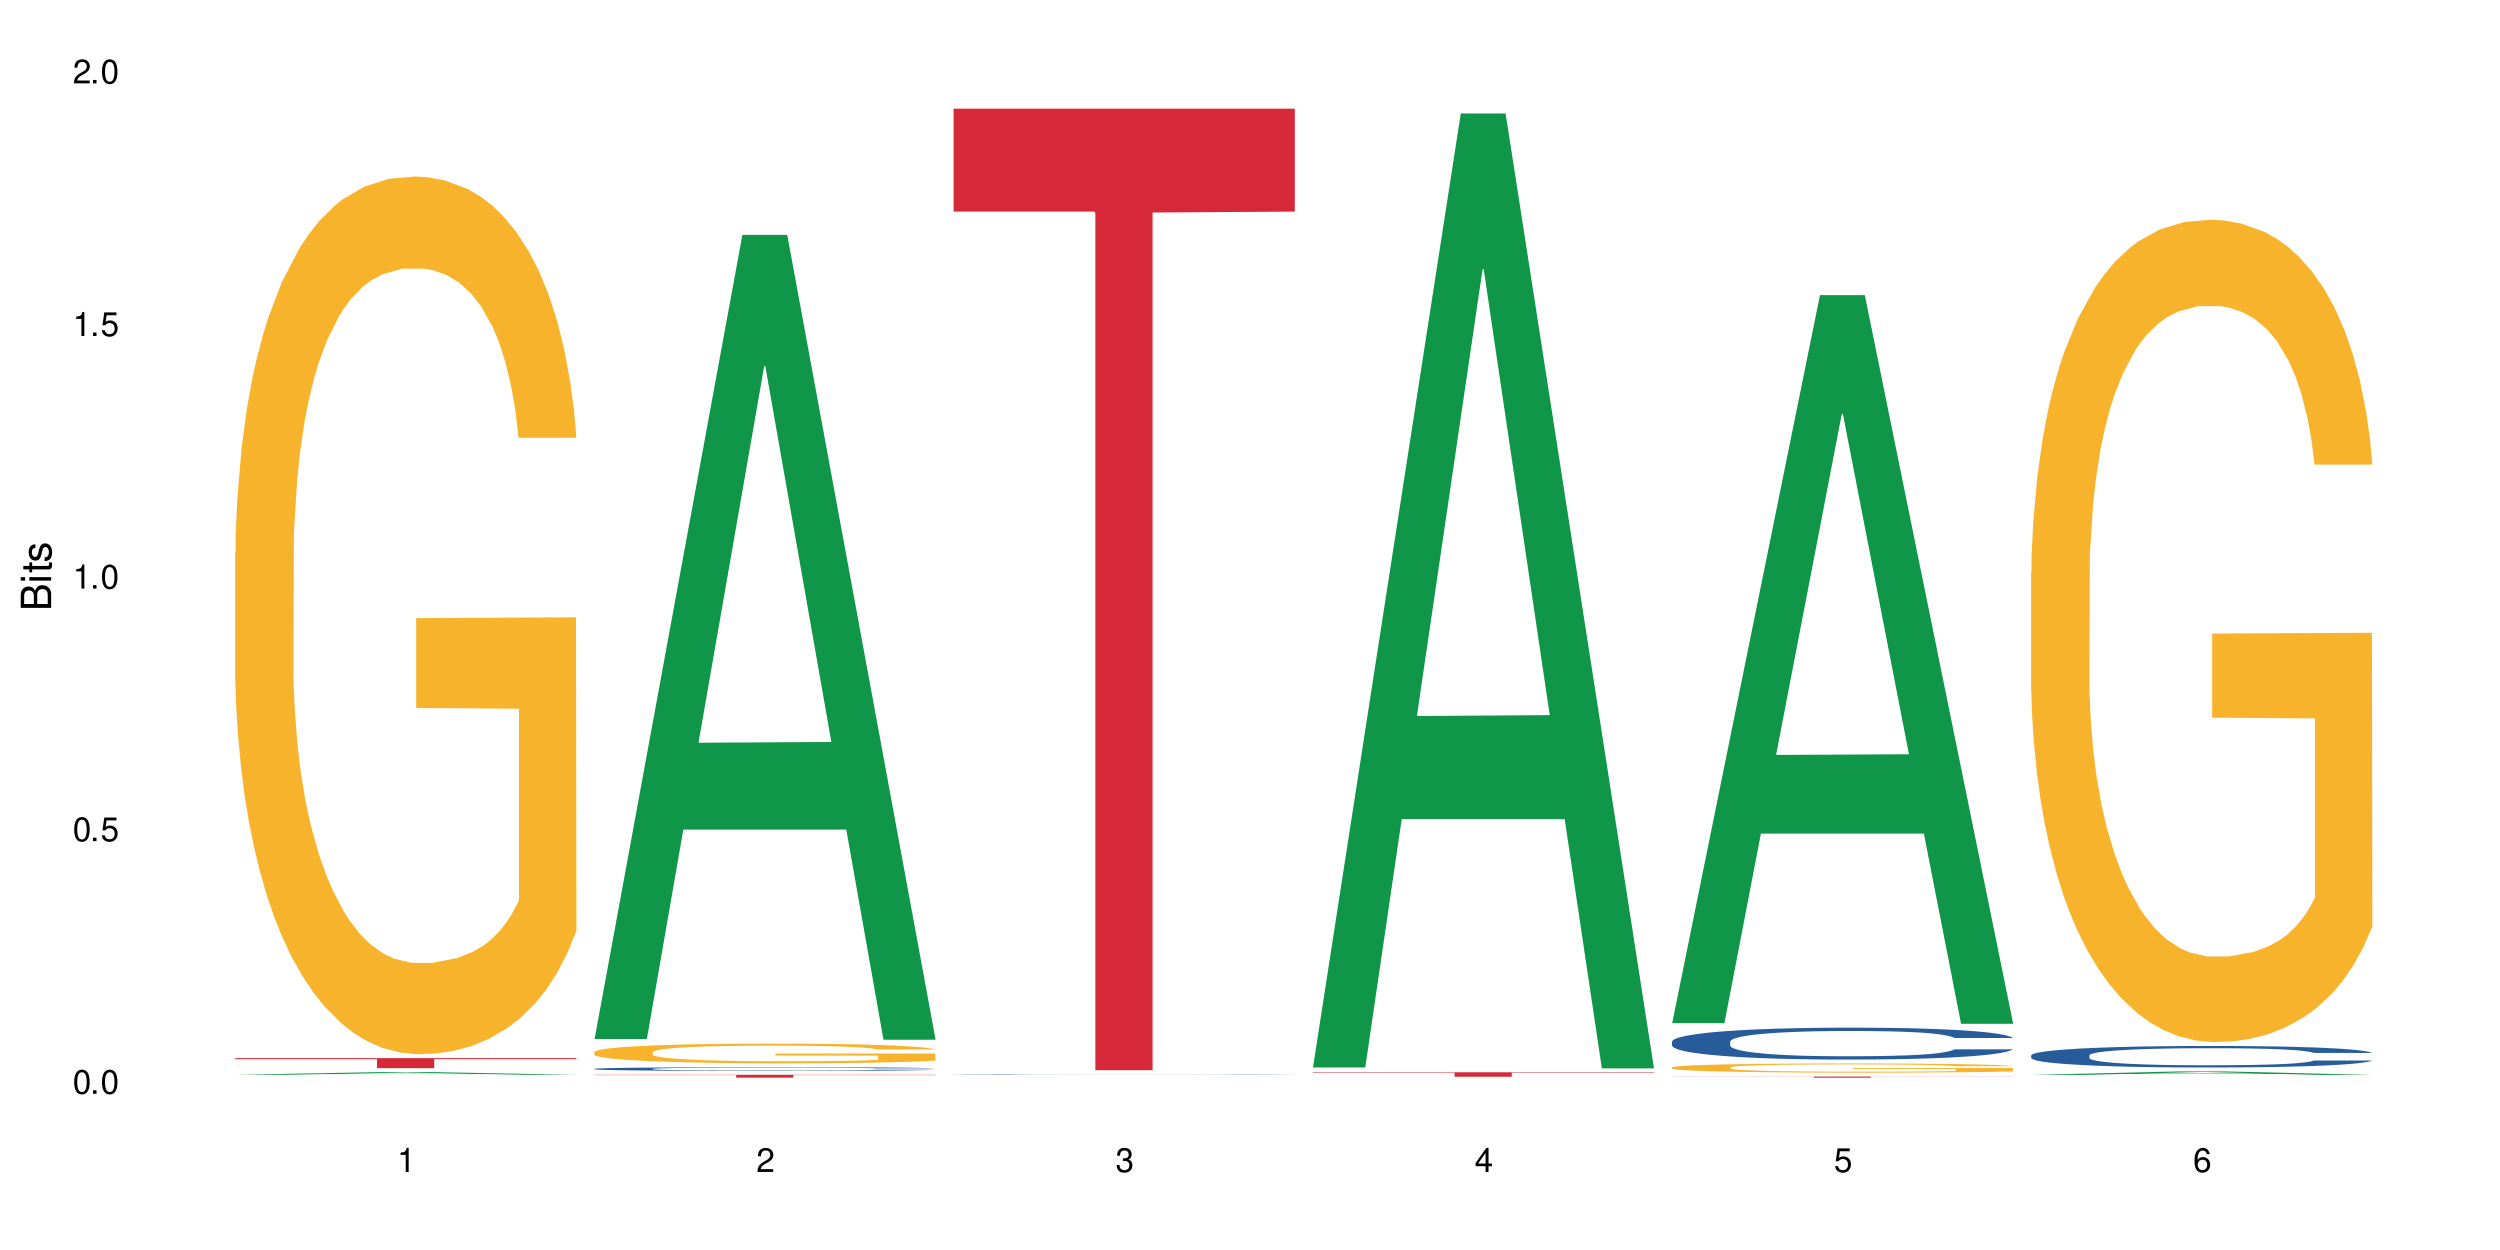
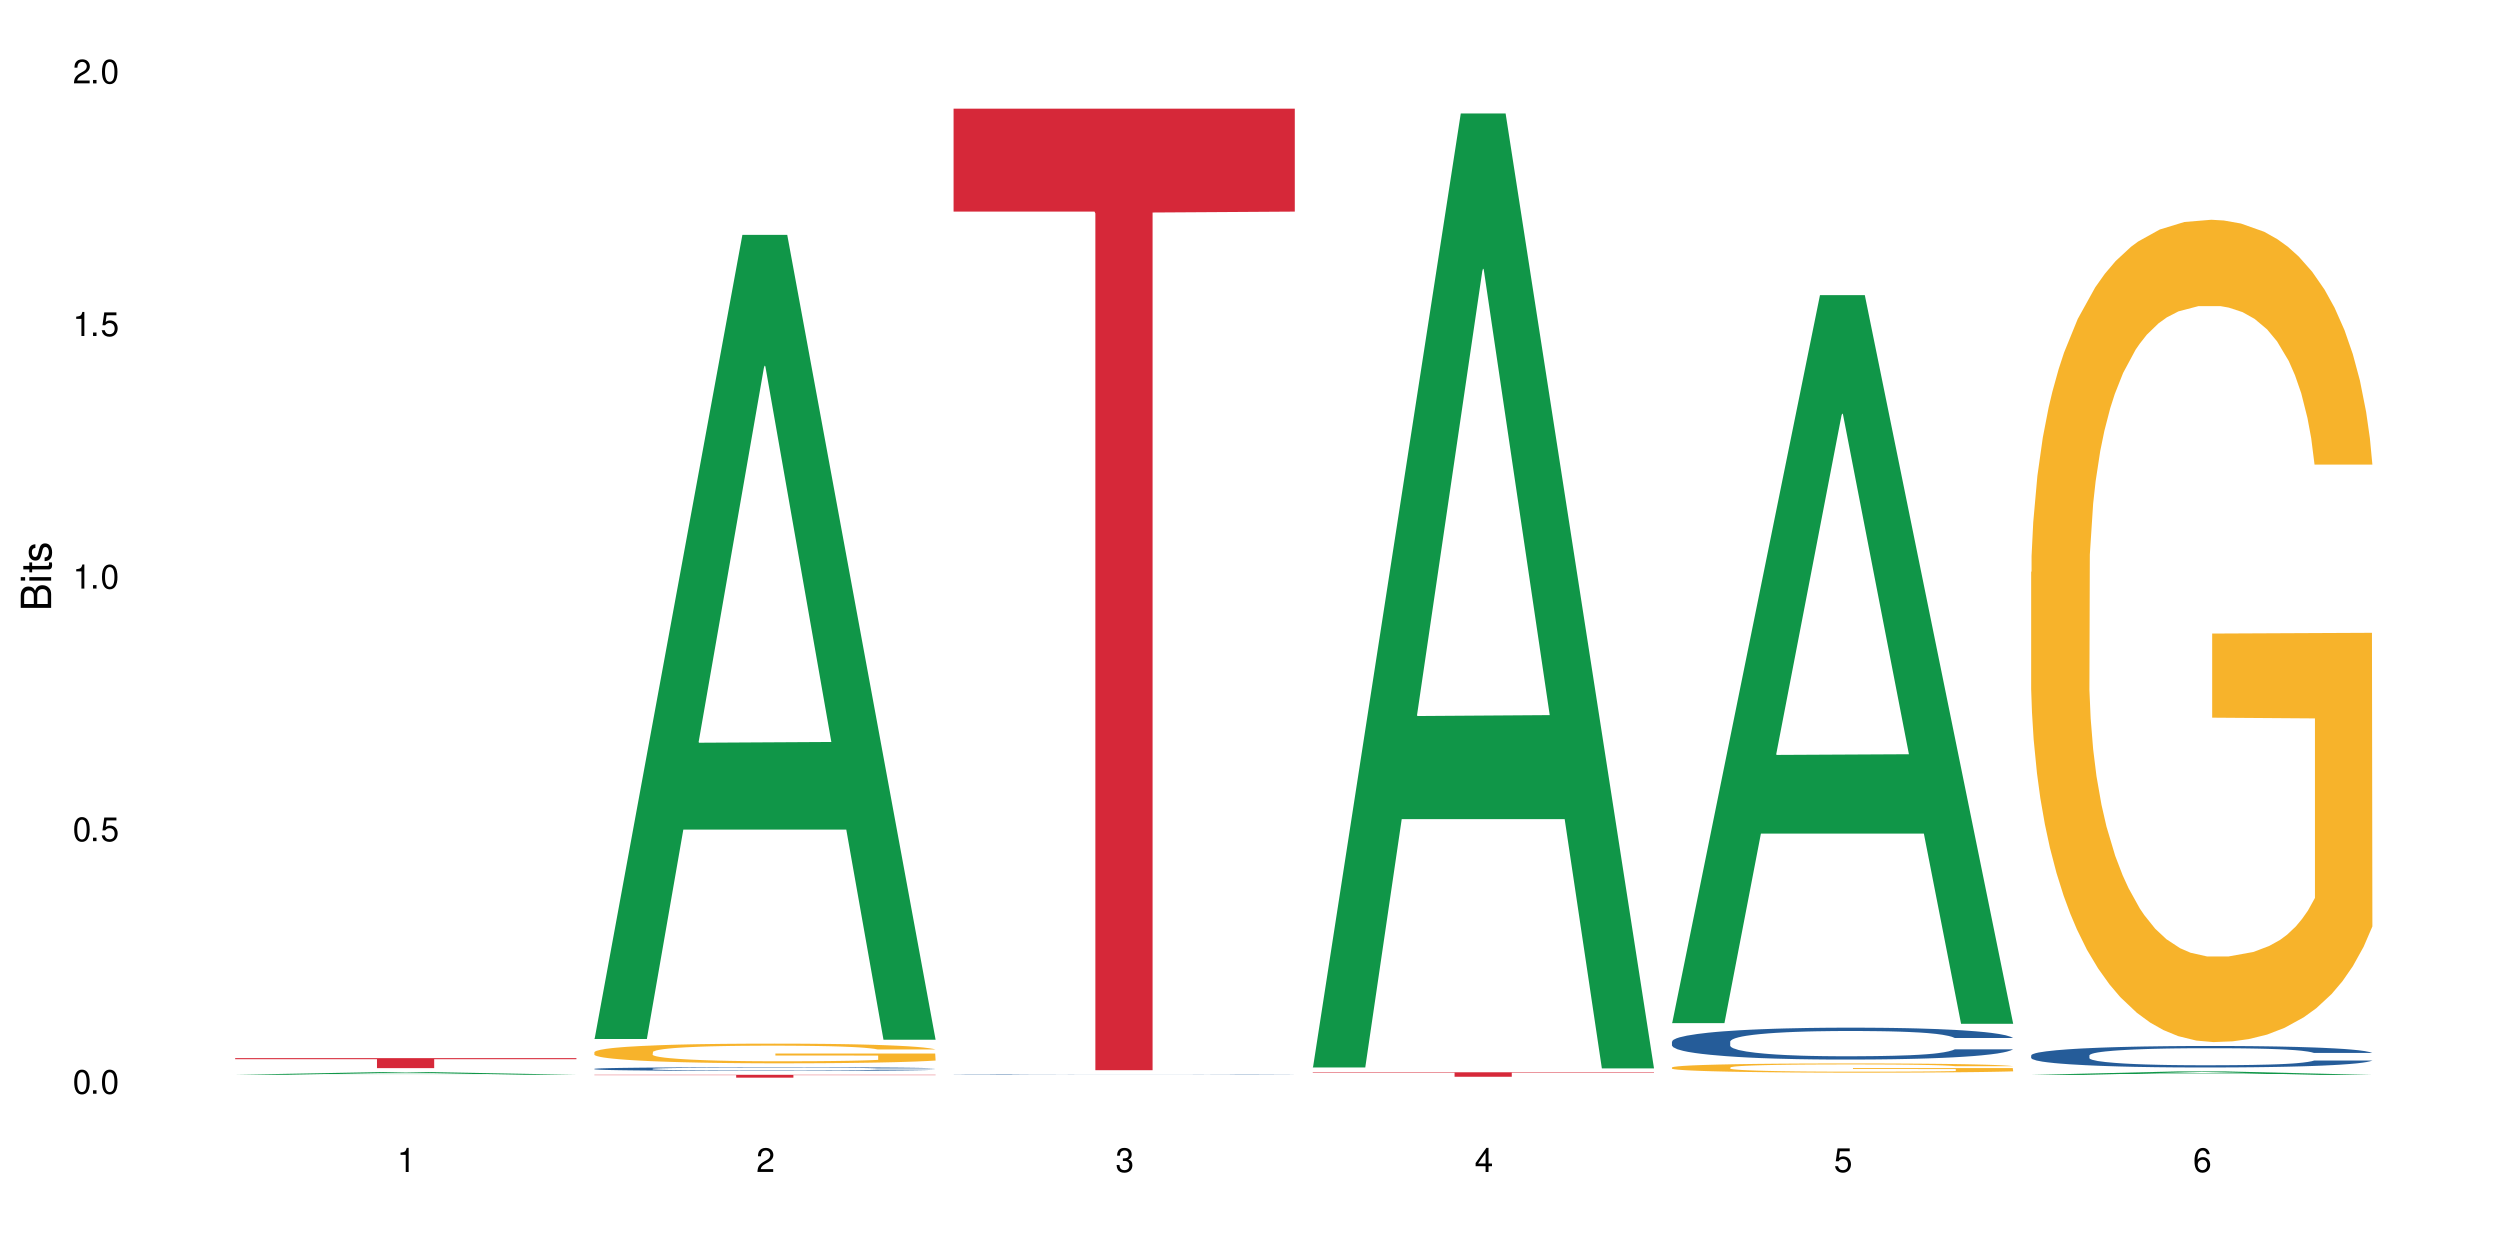
<svg xmlns="http://www.w3.org/2000/svg" xmlns:xlink="http://www.w3.org/1999/xlink" width="720" height="360" viewBox="0 0 720 360">
  <defs>
    <g>
      <g id="glyph-0-0">
</g>
      <g id="glyph-0-1">
        <path d="M 2.641 -6.938 C 2 -6.938 1.422 -6.656 1.078 -6.172 C 0.641 -5.562 0.406 -4.641 0.406 -3.359 C 0.406 -1.016 1.188 0.219 2.641 0.219 C 4.078 0.219 4.859 -1.016 4.859 -3.297 C 4.859 -4.641 4.656 -5.547 4.203 -6.172 C 3.844 -6.656 3.281 -6.938 2.641 -6.938 Z M 2.641 -6.188 C 3.547 -6.188 4 -5.25 4 -3.375 C 4 -1.406 3.562 -0.484 2.625 -0.484 C 1.734 -0.484 1.281 -1.438 1.281 -3.344 C 1.281 -5.25 1.734 -6.188 2.641 -6.188 Z M 2.641 -6.188 " />
      </g>
      <g id="glyph-0-2">
        <path d="M 1.828 -1 L 0.828 -1 L 0.828 0 L 1.828 0 Z M 1.828 -1 " />
      </g>
      <g id="glyph-0-3">
        <path d="M 4.562 -6.797 L 1.062 -6.797 L 0.547 -3.094 L 1.328 -3.094 C 1.719 -3.562 2.047 -3.734 2.578 -3.734 C 3.484 -3.734 4.062 -3.109 4.062 -2.094 C 4.062 -1.125 3.484 -0.531 2.578 -0.531 C 1.828 -0.531 1.375 -0.906 1.188 -1.672 L 0.328 -1.672 C 0.453 -1.109 0.547 -0.844 0.75 -0.594 C 1.125 -0.078 1.828 0.219 2.594 0.219 C 3.969 0.219 4.922 -0.781 4.922 -2.219 C 4.922 -3.562 4.031 -4.484 2.719 -4.484 C 2.25 -4.484 1.859 -4.359 1.469 -4.062 L 1.734 -5.969 L 4.562 -5.969 Z M 4.562 -6.797 " />
      </g>
      <g id="glyph-0-4">
        <path d="M 2.484 -4.938 L 2.484 0 L 3.328 0 L 3.328 -6.938 L 2.766 -6.938 C 2.469 -5.875 2.281 -5.734 0.984 -5.562 L 0.984 -4.938 Z M 2.484 -4.938 " />
      </g>
      <g id="glyph-0-5">
        <path d="M 4.859 -0.828 L 1.281 -0.828 C 1.359 -1.406 1.672 -1.781 2.5 -2.281 L 3.469 -2.828 C 4.406 -3.344 4.906 -4.062 4.906 -4.906 C 4.906 -5.484 4.672 -6.031 4.266 -6.406 C 3.859 -6.766 3.375 -6.938 2.719 -6.938 C 1.859 -6.938 1.219 -6.625 0.844 -6.031 C 0.609 -5.672 0.5 -5.234 0.484 -4.531 L 1.328 -4.531 C 1.359 -5.016 1.406 -5.281 1.531 -5.516 C 1.75 -5.938 2.188 -6.203 2.703 -6.203 C 3.469 -6.203 4.031 -5.641 4.031 -4.891 C 4.031 -4.344 3.719 -3.859 3.125 -3.516 L 2.234 -3 C 0.812 -2.172 0.406 -1.531 0.328 -0.016 L 4.859 -0.016 Z M 4.859 -0.828 " />
      </g>
      <g id="glyph-0-6">
        <path d="M 2.125 -3.188 L 2.578 -3.188 C 3.5 -3.188 3.984 -2.766 3.984 -1.922 C 3.984 -1.062 3.469 -0.531 2.594 -0.531 C 1.656 -0.531 1.203 -1 1.156 -2.016 L 0.312 -2.016 C 0.344 -1.453 0.438 -1.094 0.609 -0.781 C 0.953 -0.109 1.625 0.219 2.547 0.219 C 3.953 0.219 4.859 -0.625 4.859 -1.938 C 4.859 -2.828 4.516 -3.297 3.703 -3.594 C 4.344 -3.844 4.656 -4.328 4.656 -5.031 C 4.656 -6.219 3.875 -6.938 2.578 -6.938 C 1.203 -6.938 0.484 -6.172 0.453 -4.703 L 1.297 -4.703 C 1.312 -5.125 1.344 -5.359 1.453 -5.578 C 1.641 -5.969 2.062 -6.203 2.594 -6.203 C 3.344 -6.203 3.797 -5.75 3.797 -5 C 3.797 -4.516 3.609 -4.219 3.25 -4.047 C 3.016 -3.953 2.703 -3.922 2.125 -3.906 Z M 2.125 -3.188 " />
      </g>
      <g id="glyph-0-7">
        <path d="M 3.141 -1.672 L 3.141 0 L 3.984 0 L 3.984 -1.672 L 4.984 -1.672 L 4.984 -2.438 L 3.984 -2.438 L 3.984 -6.938 L 3.359 -6.938 L 0.266 -2.578 L 0.266 -1.672 Z M 3.141 -2.438 L 1 -2.438 L 3.141 -5.5 Z M 3.141 -2.438 " />
      </g>
      <g id="glyph-0-8">
        <path d="M 4.781 -5.125 C 4.609 -6.266 3.891 -6.938 2.844 -6.938 C 2.094 -6.938 1.422 -6.578 1.031 -5.953 C 0.594 -5.266 0.406 -4.422 0.406 -3.172 C 0.406 -2 0.578 -1.25 0.984 -0.641 C 1.359 -0.078 1.953 0.219 2.703 0.219 C 3.984 0.219 4.922 -0.75 4.922 -2.094 C 4.922 -3.375 4.062 -4.281 2.844 -4.281 C 2.172 -4.281 1.641 -4.031 1.281 -3.516 C 1.281 -5.234 1.828 -6.188 2.797 -6.188 C 3.391 -6.188 3.797 -5.797 3.938 -5.125 Z M 2.734 -3.531 C 3.547 -3.531 4.062 -2.953 4.062 -2.031 C 4.062 -1.156 3.484 -0.531 2.703 -0.531 C 1.922 -0.531 1.328 -1.188 1.328 -2.078 C 1.328 -2.938 1.906 -3.531 2.734 -3.531 Z M 2.734 -3.531 " />
      </g>
      <g id="glyph-1-0">
</g>
      <g id="glyph-1-1">
        <path d="M 0 -0.953 L 0 -4.891 C 0 -5.719 -0.234 -6.344 -0.734 -6.797 C -1.188 -7.234 -1.812 -7.469 -2.5 -7.469 C -3.547 -7.469 -4.188 -7 -4.625 -5.875 C -4.984 -6.688 -5.625 -7.094 -6.531 -7.094 C -7.172 -7.094 -7.734 -6.859 -8.141 -6.391 C -8.562 -5.922 -8.75 -5.344 -8.75 -4.5 L -8.75 -0.953 Z M -4.984 -2.062 L -7.766 -2.062 L -7.766 -4.219 C -7.766 -4.844 -7.688 -5.203 -7.453 -5.5 C -7.219 -5.812 -6.859 -5.969 -6.375 -5.969 C -5.891 -5.969 -5.531 -5.812 -5.297 -5.5 C -5.062 -5.203 -4.984 -4.844 -4.984 -4.219 Z M -0.984 -2.062 L -4 -2.062 L -4 -4.781 C -4 -5.766 -3.438 -6.359 -2.484 -6.359 C -1.547 -6.359 -0.984 -5.766 -0.984 -4.781 Z M -0.984 -2.062 " />
      </g>
      <g id="glyph-1-2">
        <path d="M -6.281 -1.797 L -6.281 -0.797 L 0 -0.797 L 0 -1.797 Z M -8.75 -1.797 L -8.75 -0.797 L -7.484 -0.797 L -7.484 -1.797 Z M -8.75 -1.797 " />
      </g>
      <g id="glyph-1-3">
        <path d="M -6.281 -3.047 L -6.281 -2.016 L -8.016 -2.016 L -8.016 -1.016 L -6.281 -1.016 L -6.281 -0.172 L -5.469 -0.172 L -5.469 -1.016 L -0.719 -1.016 C -0.078 -1.016 0.281 -1.453 0.281 -2.234 C 0.281 -2.5 0.25 -2.719 0.188 -3.047 L -0.641 -3.047 C -0.609 -2.906 -0.594 -2.766 -0.594 -2.562 C -0.594 -2.141 -0.719 -2.016 -1.156 -2.016 L -5.469 -2.016 L -5.469 -3.047 Z M -6.281 -3.047 " />
      </g>
      <g id="glyph-1-4">
        <path d="M -4.531 -5.25 C -5.766 -5.25 -6.469 -4.422 -6.469 -2.969 C -6.469 -1.516 -5.719 -0.562 -4.547 -0.562 C -3.562 -0.562 -3.094 -1.062 -2.734 -2.562 L -2.516 -3.484 C -2.344 -4.188 -2.094 -4.469 -1.641 -4.469 C -1.047 -4.469 -0.641 -3.875 -0.641 -3 C -0.641 -2.453 -0.797 -2 -1.062 -1.75 C -1.25 -1.594 -1.422 -1.531 -1.875 -1.469 L -1.875 -0.406 C -0.422 -0.453 0.281 -1.266 0.281 -2.922 C 0.281 -4.5 -0.5 -5.516 -1.719 -5.516 C -2.656 -5.516 -3.172 -4.984 -3.469 -3.734 L -3.703 -2.766 C -3.891 -1.953 -4.156 -1.609 -4.594 -1.609 C -5.188 -1.609 -5.547 -2.125 -5.547 -2.938 C -5.547 -3.75 -5.203 -4.172 -4.531 -4.203 Z M -4.531 -5.25 " />
      </g>
    </g>
  </defs>
-   <rect x="-72" y="-36" width="864" height="432" fill="rgb(100%, 100%, 100%)" fill-opacity="1" />
  <path fill-rule="nonzero" fill="rgb(6.275%, 58.824%, 28.235%)" fill-opacity="1" d="M 67.73 309.539 L 67.836 309.539 L 110.359 308.742 L 123.273 308.742 L 166.008 309.539 L 150.992 309.539 L 140.281 309.332 L 93.352 309.332 L 82.852 309.539 L 67.73 309.539 L 97.863 309.246 L 135.977 309.246 L 116.973 308.871 L 116.766 308.871 L 116.555 308.875 L 97.758 309.246 L 97.863 309.246 Z M 67.73 309.539 " />
-   <path fill-rule="nonzero" fill="rgb(96.863%, 70.196%, 16.863%)" fill-opacity="1" d="M 67.73 159.094 L 67.852 158.863 L 67.852 154.246 L 68.332 143.859 L 69.527 129.543 L 71.086 117.77 L 72.766 108.535 L 73.844 103.688 L 75.641 96.762 L 77.199 91.684 L 81.152 81.293 L 86.188 71.598 L 88.945 67.441 L 92.059 63.52 L 96.496 59.133 L 98.531 57.516 L 104.766 53.82 L 111.836 51.512 L 119.625 50.82 L 123.223 51.051 L 128.133 51.973 L 134.848 54.516 L 138.68 56.824 L 141.676 59.133 L 144.793 62.133 L 148.629 66.75 L 152.223 72.289 L 155.102 77.832 L 157.977 84.758 L 160.375 92.145 L 162.41 100.227 L 164.207 109.922 L 165.289 118 L 166.008 126.082 L 149.348 126.082 L 148.391 118 L 147.309 111.77 L 145.512 104.148 L 143.715 98.609 L 141.918 94.223 L 138.562 88.219 L 135.684 84.527 L 132.09 81.293 L 128.613 79.215 L 124.66 77.832 L 122.262 77.371 L 115.91 77.371 L 110.156 78.984 L 106.801 80.832 L 104.406 82.68 L 101.047 86.141 L 99.012 88.914 L 97.812 90.758 L 94.219 97.918 L 91.82 104.379 L 90.504 108.766 L 88.824 115.691 L 87.625 121.926 L 86.309 131.16 L 85.59 138.086 L 84.629 153.785 L 84.508 195.34 L 84.871 204.113 L 85.59 213.578 L 86.547 221.891 L 87.984 230.66 L 89.422 237.355 L 91.941 246.359 L 94.098 252.363 L 95.777 256.289 L 99.012 262.52 L 100.328 264.598 L 103.445 268.754 L 106.684 271.988 L 110.637 274.758 L 113.633 276.141 L 118.426 277.297 L 124.539 277.297 L 131.73 275.91 L 136.285 274.062 L 139.398 272.219 L 141.438 270.602 L 143.953 268.062 L 145.754 265.754 L 147.43 263.215 L 149.469 259.289 L 149.469 204.113 L 119.863 203.883 L 119.863 178.023 L 165.887 177.793 L 166.008 268.062 L 163.488 274.297 L 160.375 280.297 L 157.379 284.914 L 154.262 288.84 L 149.828 293.227 L 146.23 295.996 L 140.719 299.227 L 135.684 301.305 L 130.41 302.691 L 125.738 303.383 L 120.223 303.613 L 115.312 303.152 L 110.039 301.77 L 105.844 299.922 L 102.008 297.613 L 98.172 294.609 L 93.379 289.762 L 90.262 285.84 L 87.027 280.988 L 83.789 275.219 L 80.914 268.984 L 78.996 264.137 L 77.078 258.598 L 75.043 251.672 L 73.125 243.82 L 71.688 236.664 L 70.367 228.586 L 69.41 220.965 L 68.449 210.578 L 67.969 202.266 L 67.73 195.109 Z M 67.73 159.094 " />
  <path fill-rule="nonzero" fill="rgb(83.922%, 15.686%, 22.353%)" fill-opacity="1" d="M 67.73 304.734 L 166.008 304.734 L 166.008 305.043 L 125.047 305.047 L 125.047 307.621 L 108.57 307.621 L 108.57 305.051 L 108.332 305.043 L 67.73 305.043 Z M 67.73 304.734 " />
  <path fill-rule="nonzero" fill="rgb(6.275%, 58.824%, 28.235%)" fill-opacity="1" d="M 171.18 299.227 L 171.285 299.008 L 213.809 67.641 L 226.723 67.641 L 269.453 299.445 L 254.441 299.445 L 243.73 238.934 L 196.797 238.934 L 186.297 299.227 L 171.18 299.227 L 201.312 213.906 L 239.426 213.688 L 220.422 105.512 L 220.211 105.293 L 220 105.949 L 201.207 213.688 L 201.312 213.906 Z M 171.18 299.227 " />
  <path fill-rule="nonzero" fill="rgb(14.51%, 36.078%, 60%)" fill-opacity="1" d="M 171.18 307.82 L 171.297 307.82 L 171.297 307.797 L 171.66 307.762 L 172.496 307.715 L 173.336 307.68 L 175.492 307.625 L 178.488 307.566 L 181.605 307.527 L 183.883 307.5 L 185.922 307.48 L 190.594 307.445 L 193.59 307.426 L 196.828 307.41 L 200.781 307.395 L 203.656 307.383 L 210.129 307.367 L 214.922 307.359 L 226.668 307.359 L 231.461 307.363 L 234.938 307.367 L 238.773 307.375 L 242.008 307.383 L 247.641 307.406 L 252.676 307.434 L 254.953 307.449 L 258.547 307.477 L 261.305 307.508 L 263.223 307.531 L 265.379 307.566 L 267.297 307.613 L 268.734 307.66 L 269.453 307.703 L 252.676 307.703 L 251.836 307.664 L 250.879 307.633 L 249.082 307.594 L 247.281 307.566 L 244.766 307.539 L 242.488 307.52 L 239.371 307.5 L 236.617 307.488 L 233.738 307.48 L 230.984 307.477 L 225.711 307.469 L 219.598 307.469 L 217.32 307.473 L 212.645 307.48 L 210.129 307.484 L 206.535 307.5 L 204.016 307.512 L 201.02 307.531 L 198.984 307.547 L 196.469 307.574 L 194.668 307.594 L 192.633 307.629 L 191.434 307.652 L 190.355 307.68 L 189.395 307.711 L 188.676 307.746 L 188.199 307.781 L 187.957 307.816 L 187.957 307.969 L 188.199 308.004 L 188.797 308.043 L 190.355 308.102 L 192.633 308.156 L 195.27 308.195 L 197.785 308.227 L 199.223 308.238 L 201.141 308.254 L 204.137 308.273 L 208.453 308.293 L 210.969 308.301 L 214.805 308.309 L 218.758 308.312 L 224.031 308.312 L 228.707 308.309 L 231.82 308.305 L 235.059 308.297 L 239.492 308.277 L 242.25 308.266 L 244.645 308.246 L 246.445 308.227 L 247.641 308.211 L 249.441 308.18 L 250.879 308.148 L 251.957 308.113 L 252.676 308.082 L 269.453 308.082 L 268.734 308.121 L 267.656 308.156 L 266.578 308.188 L 264.898 308.219 L 262.984 308.25 L 260.227 308.285 L 257.949 308.305 L 254.953 308.332 L 252.195 308.348 L 249.199 308.367 L 244.766 308.387 L 241.891 308.395 L 238.773 308.402 L 235.059 308.41 L 230.383 308.418 L 225.352 308.422 L 215.645 308.422 L 211.926 308.418 L 207.012 308.41 L 200.902 308.391 L 196.469 308.371 L 192.992 308.355 L 189.996 308.336 L 186.641 308.309 L 182.324 308.266 L 179.688 308.234 L 177.891 308.207 L 175.852 308.168 L 174.414 308.133 L 172.738 308.078 L 171.539 308.008 L 171.18 307.957 Z M 171.18 307.82 " />
  <path fill-rule="nonzero" fill="rgb(96.863%, 70.196%, 16.863%)" fill-opacity="1" d="M 171.18 302.996 L 171.297 302.988 L 171.297 302.887 L 171.777 302.652 L 172.977 302.332 L 174.535 302.066 L 176.211 301.859 L 177.293 301.75 L 179.09 301.594 L 180.648 301.48 L 184.602 301.25 L 189.637 301.031 L 192.391 300.938 L 195.508 300.848 L 199.941 300.75 L 201.98 300.715 L 208.211 300.633 L 215.281 300.582 L 223.074 300.566 L 226.668 300.57 L 231.582 300.59 L 238.293 300.648 L 242.129 300.699 L 245.125 300.75 L 248.242 300.82 L 252.078 300.922 L 255.672 301.047 L 258.547 301.172 L 261.426 301.324 L 263.82 301.492 L 265.859 301.672 L 267.656 301.891 L 268.734 302.07 L 269.453 302.254 L 252.797 302.254 L 251.836 302.07 L 250.758 301.934 L 248.961 301.762 L 247.164 301.637 L 245.363 301.539 L 242.008 301.402 L 239.133 301.32 L 235.539 301.25 L 232.062 301.203 L 228.105 301.172 L 225.711 301.16 L 219.359 301.16 L 213.605 301.195 L 210.25 301.238 L 207.852 301.281 L 204.496 301.355 L 202.461 301.418 L 201.262 301.461 L 197.664 301.621 L 195.27 301.766 L 193.949 301.863 L 192.273 302.02 L 191.074 302.16 L 189.754 302.367 L 189.035 302.523 L 188.078 302.875 L 187.957 303.809 L 188.316 304.004 L 189.035 304.215 L 189.996 304.402 L 191.434 304.602 L 192.871 304.75 L 195.387 304.953 L 197.547 305.086 L 199.223 305.176 L 202.461 305.316 L 203.777 305.363 L 206.895 305.453 L 210.129 305.527 L 214.086 305.59 L 217.082 305.621 L 221.875 305.648 L 227.988 305.648 L 235.18 305.617 L 239.73 305.574 L 242.848 305.531 L 244.887 305.496 L 247.402 305.438 L 249.199 305.387 L 250.879 305.332 L 252.914 305.242 L 252.914 304.004 L 223.312 304 L 223.312 303.418 L 269.336 303.414 L 269.453 305.438 L 266.938 305.578 L 263.82 305.715 L 260.824 305.816 L 257.711 305.906 L 253.273 306.004 L 249.68 306.066 L 244.168 306.137 L 239.133 306.184 L 233.859 306.215 L 229.184 306.23 L 223.672 306.238 L 218.758 306.227 L 213.484 306.195 L 209.289 306.152 L 205.457 306.102 L 201.621 306.035 L 196.828 305.926 L 193.711 305.84 L 190.473 305.73 L 187.238 305.602 L 184.363 305.461 L 182.445 305.352 L 180.527 305.227 L 178.488 305.07 L 176.57 304.895 L 175.133 304.734 L 173.816 304.555 L 172.855 304.383 L 171.898 304.148 L 171.418 303.965 L 171.18 303.801 Z M 171.18 302.996 " />
  <path fill-rule="nonzero" fill="rgb(83.922%, 15.686%, 22.353%)" fill-opacity="1" d="M 171.18 309.543 L 269.453 309.543 L 269.453 309.633 L 228.496 309.633 L 228.496 310.375 L 212.02 310.375 L 212.02 309.637 L 211.777 309.633 L 171.18 309.633 Z M 171.18 309.543 " />
-   <path fill-rule="nonzero" fill="rgb(14.51%, 36.078%, 60%)" fill-opacity="1" d="M 274.629 309.402 L 274.746 309.402 L 274.746 309.398 L 275.105 309.395 L 275.945 309.387 L 276.785 309.383 L 278.941 309.375 L 281.938 309.371 L 285.055 309.363 L 287.332 309.359 L 289.367 309.359 L 294.043 309.355 L 297.039 309.352 L 300.273 309.348 L 307.105 309.348 L 313.578 309.344 L 342.223 309.344 L 345.457 309.348 L 351.09 309.348 L 356.125 309.352 L 358.402 309.355 L 361.996 309.359 L 364.754 309.363 L 366.672 309.363 L 368.828 309.371 L 370.746 309.375 L 372.902 309.387 L 356.125 309.387 L 355.285 309.383 L 354.324 309.379 L 350.73 309.371 L 348.215 309.367 L 345.938 309.363 L 342.82 309.359 L 334.43 309.359 L 329.156 309.355 L 320.77 309.355 L 316.094 309.359 L 309.98 309.359 L 307.465 309.363 L 304.469 309.363 L 302.434 309.367 L 299.914 309.371 L 298.117 309.375 L 296.078 309.379 L 294.883 309.379 L 293.801 309.383 L 292.844 309.387 L 292.125 309.391 L 291.645 309.398 L 291.406 309.402 L 291.406 309.422 L 291.645 309.426 L 292.246 309.43 L 293.801 309.438 L 296.078 309.445 L 298.715 309.449 L 301.234 309.453 L 302.672 309.453 L 304.59 309.457 L 307.586 309.461 L 314.418 309.461 L 318.25 309.465 L 335.27 309.465 L 338.508 309.461 L 342.941 309.461 L 345.695 309.457 L 348.094 309.457 L 349.891 309.453 L 351.09 309.453 L 352.887 309.449 L 354.324 309.441 L 355.406 309.438 L 356.125 309.434 L 372.902 309.434 L 372.184 309.441 L 370.027 309.449 L 368.348 309.453 L 366.43 309.457 L 363.676 309.461 L 361.398 309.465 L 358.402 309.465 L 355.645 309.469 L 352.648 309.473 L 348.215 309.473 L 345.336 309.477 L 310.461 309.477 L 304.348 309.473 L 299.914 309.473 L 296.438 309.469 L 293.441 309.469 L 290.086 309.465 L 285.773 309.457 L 283.137 309.453 L 281.34 309.449 L 279.301 309.445 L 277.863 309.441 L 276.184 309.434 L 274.988 309.426 L 274.629 309.418 Z M 274.629 309.402 " />
+   <path fill-rule="nonzero" fill="rgb(14.51%, 36.078%, 60%)" fill-opacity="1" d="M 274.629 309.402 L 274.746 309.402 L 274.746 309.398 L 275.105 309.395 L 275.945 309.387 L 276.785 309.383 L 278.941 309.375 L 281.938 309.371 L 285.055 309.363 L 287.332 309.359 L 289.367 309.359 L 294.043 309.355 L 297.039 309.352 L 300.273 309.348 L 307.105 309.348 L 313.578 309.344 L 342.223 309.344 L 351.09 309.348 L 356.125 309.352 L 358.402 309.355 L 361.996 309.359 L 364.754 309.363 L 366.672 309.363 L 368.828 309.371 L 370.746 309.375 L 372.902 309.387 L 356.125 309.387 L 355.285 309.383 L 354.324 309.379 L 350.73 309.371 L 348.215 309.367 L 345.938 309.363 L 342.82 309.359 L 334.43 309.359 L 329.156 309.355 L 320.77 309.355 L 316.094 309.359 L 309.98 309.359 L 307.465 309.363 L 304.469 309.363 L 302.434 309.367 L 299.914 309.371 L 298.117 309.375 L 296.078 309.379 L 294.883 309.379 L 293.801 309.383 L 292.844 309.387 L 292.125 309.391 L 291.645 309.398 L 291.406 309.402 L 291.406 309.422 L 291.645 309.426 L 292.246 309.43 L 293.801 309.438 L 296.078 309.445 L 298.715 309.449 L 301.234 309.453 L 302.672 309.453 L 304.59 309.457 L 307.586 309.461 L 314.418 309.461 L 318.25 309.465 L 335.27 309.465 L 338.508 309.461 L 342.941 309.461 L 345.695 309.457 L 348.094 309.457 L 349.891 309.453 L 351.09 309.453 L 352.887 309.449 L 354.324 309.441 L 355.406 309.438 L 356.125 309.434 L 372.902 309.434 L 372.184 309.441 L 370.027 309.449 L 368.348 309.453 L 366.43 309.457 L 363.676 309.461 L 361.398 309.465 L 358.402 309.465 L 355.645 309.469 L 352.648 309.473 L 348.215 309.473 L 345.336 309.477 L 310.461 309.477 L 304.348 309.473 L 299.914 309.473 L 296.438 309.469 L 293.441 309.469 L 290.086 309.465 L 285.773 309.457 L 283.137 309.453 L 281.34 309.449 L 279.301 309.445 L 277.863 309.441 L 276.184 309.434 L 274.988 309.426 L 274.629 309.418 Z M 274.629 309.402 " />
  <path fill-rule="nonzero" fill="rgb(83.922%, 15.686%, 22.353%)" fill-opacity="1" d="M 274.629 31.301 L 372.902 31.301 L 372.902 60.941 L 331.945 61.203 L 331.945 308.223 L 315.465 308.223 L 315.465 61.461 L 315.227 60.941 L 274.629 60.941 Z M 274.629 31.301 " />
  <path fill-rule="nonzero" fill="rgb(6.275%, 58.824%, 28.235%)" fill-opacity="1" d="M 378.074 307.438 L 378.18 307.18 L 420.703 32.684 L 433.617 32.684 L 476.352 307.695 L 461.336 307.695 L 450.625 235.91 L 403.695 235.91 L 393.195 307.438 L 378.074 307.438 L 408.207 206.215 L 446.32 205.953 L 427.316 77.613 L 427.109 77.355 L 426.898 78.133 L 408.105 205.953 L 408.207 206.215 Z M 378.074 307.438 " />
  <path fill-rule="nonzero" fill="rgb(83.922%, 15.686%, 22.353%)" fill-opacity="1" d="M 378.074 308.816 L 476.352 308.816 L 476.352 308.957 L 435.391 308.957 L 435.391 310.109 L 418.914 310.109 L 418.914 308.957 L 378.074 308.957 Z M 378.074 308.816 " />
  <path fill-rule="nonzero" fill="rgb(6.275%, 58.824%, 28.235%)" fill-opacity="1" d="M 481.523 294.66 L 481.629 294.461 L 524.152 85.004 L 537.066 85.004 L 579.797 294.855 L 564.785 294.855 L 554.074 240.078 L 507.141 240.078 L 496.641 294.66 L 481.523 294.66 L 511.656 217.418 L 549.77 217.219 L 530.766 119.289 L 530.555 119.09 L 530.348 119.684 L 511.551 217.219 L 511.656 217.418 Z M 481.523 294.66 " />
  <path fill-rule="nonzero" fill="rgb(14.51%, 36.078%, 60%)" fill-opacity="1" d="M 481.523 299.969 L 481.645 299.961 L 481.645 299.758 L 482.004 299.441 L 482.84 299.039 L 483.68 298.762 L 485.836 298.266 L 488.832 297.789 L 491.949 297.418 L 494.227 297.199 L 496.266 297.031 L 500.938 296.723 L 503.934 296.562 L 507.172 296.422 L 511.125 296.277 L 514 296.195 L 520.473 296.059 L 525.27 296 L 528.984 295.977 L 537.012 295.977 L 541.809 296.008 L 545.281 296.051 L 549.117 296.117 L 552.352 296.195 L 557.984 296.379 L 563.02 296.613 L 565.297 296.746 L 568.891 297.008 L 571.648 297.258 L 573.566 297.477 L 575.723 297.789 L 577.641 298.164 L 579.078 298.594 L 579.797 298.953 L 563.02 298.953 L 562.18 298.617 L 561.223 298.359 L 559.426 298.016 L 557.625 297.77 L 555.109 297.527 L 552.832 297.367 L 549.715 297.211 L 546.961 297.109 L 544.082 297.031 L 541.328 296.984 L 536.055 296.934 L 529.941 296.934 L 527.664 296.949 L 522.992 297.016 L 520.473 297.074 L 516.879 297.191 L 514.363 297.301 L 511.367 297.469 L 509.328 297.613 L 506.812 297.828 L 505.012 298.023 L 502.977 298.301 L 501.777 298.508 L 500.699 298.746 L 499.738 299.02 L 499.02 299.316 L 498.543 299.625 L 498.301 299.926 L 498.301 301.227 L 498.543 301.531 L 499.141 301.883 L 500.699 302.395 L 502.977 302.84 L 505.613 303.191 L 508.129 303.441 L 509.566 303.559 L 511.484 303.695 L 514.48 303.863 L 518.797 304.031 L 521.312 304.098 L 525.148 304.164 L 529.102 304.199 L 534.375 304.199 L 539.051 304.164 L 542.168 304.121 L 545.402 304.055 L 549.836 303.914 L 552.594 303.777 L 554.988 303.617 L 556.789 303.461 L 557.984 303.324 L 559.785 303.066 L 561.223 302.781 L 562.301 302.484 L 563.02 302.199 L 579.797 302.199 L 579.078 302.535 L 578 302.863 L 576.922 303.105 L 575.246 303.402 L 573.328 303.66 L 570.57 303.953 L 568.293 304.148 L 565.297 304.355 L 562.539 304.516 L 559.543 304.66 L 555.109 304.828 L 552.234 304.91 L 549.117 304.984 L 545.402 305.055 L 540.727 305.113 L 535.695 305.145 L 531.02 305.152 L 525.988 305.137 L 522.27 305.102 L 517.359 305.027 L 511.246 304.875 L 506.812 304.719 L 503.336 304.559 L 500.34 304.391 L 496.984 304.164 L 492.668 303.793 L 490.031 303.508 L 488.234 303.273 L 486.195 302.949 L 484.758 302.652 L 483.082 302.184 L 481.883 301.59 L 481.523 301.129 Z M 481.523 299.969 " />
  <path fill-rule="nonzero" fill="rgb(96.863%, 70.196%, 16.863%)" fill-opacity="1" d="M 481.523 307.41 L 481.645 307.406 L 481.645 307.359 L 482.121 307.25 L 483.32 307.102 L 484.879 306.977 L 486.555 306.879 L 487.637 306.828 L 489.434 306.758 L 490.992 306.703 L 494.945 306.594 L 499.98 306.492 L 502.734 306.449 L 505.852 306.406 L 510.285 306.363 L 512.324 306.344 L 518.555 306.305 L 525.629 306.281 L 533.418 306.273 L 537.012 306.277 L 541.926 306.285 L 548.637 306.312 L 552.473 306.336 L 555.469 306.363 L 558.586 306.395 L 562.422 306.441 L 566.016 306.5 L 568.891 306.559 L 571.77 306.629 L 574.164 306.707 L 576.203 306.793 L 578 306.895 L 579.078 306.98 L 579.797 307.062 L 563.141 307.062 L 562.18 306.98 L 561.102 306.914 L 559.305 306.832 L 557.508 306.777 L 555.711 306.73 L 552.352 306.668 L 549.477 306.629 L 545.883 306.594 L 542.406 306.574 L 538.449 306.559 L 536.055 306.555 L 529.703 306.555 L 523.949 306.57 L 520.594 306.59 L 518.195 306.609 L 514.84 306.645 L 512.805 306.676 L 511.605 306.691 L 508.008 306.77 L 505.613 306.836 L 504.293 306.883 L 502.617 306.953 L 501.418 307.02 L 500.098 307.117 L 499.379 307.191 L 498.422 307.355 L 498.301 307.789 L 498.66 307.883 L 499.379 307.98 L 500.34 308.066 L 501.777 308.16 L 503.215 308.23 L 505.73 308.324 L 507.891 308.387 L 509.566 308.43 L 512.805 308.496 L 514.121 308.516 L 517.238 308.559 L 520.473 308.594 L 524.43 308.621 L 527.426 308.637 L 532.219 308.648 L 538.332 308.648 L 545.523 308.633 L 550.078 308.613 L 553.191 308.598 L 555.23 308.578 L 557.746 308.551 L 559.543 308.527 L 561.223 308.5 L 563.258 308.461 L 563.258 307.883 L 533.656 307.879 L 533.656 307.609 L 579.68 307.605 L 579.797 308.551 L 577.281 308.617 L 574.164 308.68 L 571.168 308.73 L 568.055 308.77 L 563.617 308.816 L 560.023 308.844 L 554.512 308.879 L 549.477 308.902 L 544.203 308.914 L 539.531 308.922 L 534.016 308.926 L 529.102 308.922 L 523.828 308.906 L 519.637 308.887 L 515.801 308.863 L 511.965 308.832 L 507.172 308.781 L 504.055 308.738 L 500.82 308.688 L 497.582 308.629 L 494.707 308.562 L 492.789 308.512 L 490.871 308.453 L 488.832 308.379 L 486.918 308.297 L 485.477 308.223 L 484.16 308.137 L 483.199 308.059 L 482.242 307.949 L 481.762 307.863 L 481.523 307.789 Z M 481.523 307.41 " />
-   <path fill-rule="nonzero" fill="rgb(83.922%, 15.686%, 22.353%)" fill-opacity="1" d="M 481.523 310.047 L 579.797 310.047 L 579.797 310.082 L 538.84 310.082 L 538.84 310.375 L 522.363 310.375 L 522.363 310.082 L 481.523 310.082 Z M 481.523 310.047 " />
  <path fill-rule="nonzero" fill="rgb(6.275%, 58.824%, 28.235%)" fill-opacity="1" d="M 584.973 309.578 L 585.074 309.578 L 627.598 308.555 L 640.512 308.555 L 683.246 309.582 L 668.23 309.582 L 657.523 309.312 L 610.59 309.312 L 600.09 309.578 L 584.973 309.578 L 615.105 309.203 L 653.219 309.203 L 634.215 308.723 L 634.004 308.723 L 633.793 308.727 L 615 309.203 L 615.105 309.203 Z M 584.973 309.578 " />
  <path fill-rule="nonzero" fill="rgb(14.51%, 36.078%, 60%)" fill-opacity="1" d="M 584.973 303.938 L 585.09 303.934 L 585.09 303.797 L 585.449 303.582 L 586.289 303.309 L 587.129 303.121 L 589.285 302.789 L 592.281 302.465 L 595.398 302.219 L 597.676 302.07 L 599.711 301.957 L 604.387 301.746 L 607.383 301.641 L 610.617 301.543 L 614.574 301.449 L 617.449 301.391 L 623.922 301.301 L 628.715 301.262 L 632.43 301.242 L 640.461 301.242 L 645.254 301.266 L 648.73 301.293 L 652.566 301.34 L 655.801 301.391 L 661.434 301.516 L 666.469 301.676 L 668.746 301.766 L 672.34 301.941 L 675.098 302.109 L 677.016 302.258 L 679.172 302.465 L 681.09 302.723 L 682.527 303.008 L 683.246 303.254 L 666.469 303.254 L 665.629 303.027 L 664.672 302.852 L 662.871 302.617 L 661.074 302.453 L 658.559 302.289 L 656.281 302.184 L 653.164 302.074 L 650.406 302.008 L 647.531 301.957 L 644.773 301.922 L 639.504 301.891 L 633.391 301.891 L 631.113 301.898 L 626.438 301.945 L 623.922 301.984 L 620.328 302.062 L 617.809 302.137 L 614.812 302.25 L 612.777 302.348 L 610.258 302.496 L 608.461 302.625 L 606.426 302.812 L 605.227 302.953 L 604.148 303.109 L 603.188 303.297 L 602.469 303.496 L 601.988 303.707 L 601.75 303.91 L 601.75 304.785 L 601.988 304.988 L 602.59 305.227 L 604.148 305.574 L 606.426 305.871 L 609.059 306.109 L 611.578 306.281 L 613.016 306.359 L 614.934 306.449 L 617.93 306.562 L 622.242 306.676 L 624.762 306.723 L 628.598 306.766 L 632.551 306.789 L 637.824 306.789 L 642.5 306.766 L 645.613 306.738 L 648.852 306.695 L 653.285 306.598 L 656.043 306.508 L 658.438 306.398 L 660.234 306.293 L 661.434 306.203 L 663.23 306.027 L 664.672 305.832 L 665.75 305.637 L 666.469 305.441 L 683.246 305.441 L 682.527 305.668 L 681.449 305.891 L 680.371 306.055 L 678.691 306.254 L 676.773 306.426 L 674.02 306.625 L 671.742 306.754 L 668.746 306.898 L 665.988 307.004 L 662.992 307.102 L 658.559 307.215 L 655.68 307.27 L 652.566 307.32 L 648.852 307.367 L 644.176 307.406 L 639.141 307.43 L 634.469 307.434 L 629.434 307.422 L 625.719 307.402 L 620.805 307.352 L 614.695 307.25 L 610.258 307.141 L 606.785 307.031 L 603.789 306.918 L 600.43 306.766 L 596.117 306.52 L 593.48 306.324 L 591.684 306.168 L 589.645 305.945 L 588.207 305.75 L 586.527 305.43 L 585.332 305.031 L 584.973 304.719 Z M 584.973 303.938 " />
  <path fill-rule="nonzero" fill="rgb(96.863%, 70.196%, 16.863%)" fill-opacity="1" d="M 584.973 164.727 L 585.09 164.512 L 585.09 160.188 L 585.57 150.453 L 586.77 137.043 L 588.328 126.012 L 590.004 117.359 L 591.082 112.82 L 592.883 106.332 L 594.438 101.57 L 598.395 91.84 L 603.426 82.754 L 606.184 78.863 L 609.301 75.184 L 613.734 71.074 L 615.773 69.562 L 622.004 66.102 L 629.074 63.938 L 636.867 63.289 L 640.461 63.504 L 645.375 64.371 L 652.086 66.75 L 655.922 68.914 L 658.918 71.074 L 662.035 73.887 L 665.867 78.215 L 669.465 83.402 L 672.34 88.594 L 675.215 95.082 L 677.613 102.004 L 679.652 109.574 L 681.449 118.66 L 682.527 126.23 L 683.246 133.801 L 666.586 133.801 L 665.629 126.23 L 664.551 120.391 L 662.754 113.25 L 660.953 108.062 L 659.156 103.953 L 655.801 98.328 L 652.926 94.867 L 649.328 91.84 L 645.855 89.895 L 641.898 88.594 L 639.504 88.164 L 633.148 88.164 L 627.398 89.676 L 624.043 91.406 L 621.645 93.137 L 618.289 96.383 L 616.25 98.977 L 615.055 100.707 L 611.457 107.41 L 609.059 113.469 L 607.742 117.578 L 606.062 124.066 L 604.867 129.906 L 603.547 138.559 L 602.828 145.047 L 601.871 159.754 L 601.75 198.684 L 602.109 206.902 L 602.828 215.77 L 603.789 223.559 L 605.227 231.777 L 606.664 238.051 L 609.18 246.484 L 611.336 252.109 L 613.016 255.785 L 616.25 261.625 L 617.57 263.57 L 620.688 267.465 L 623.922 270.492 L 627.875 273.086 L 630.871 274.387 L 635.668 275.465 L 641.777 275.465 L 648.969 274.168 L 653.523 272.438 L 656.641 270.707 L 658.676 269.195 L 661.195 266.816 L 662.992 264.652 L 664.672 262.273 L 666.707 258.598 L 666.707 206.902 L 637.105 206.688 L 637.105 182.465 L 683.125 182.246 L 683.246 266.816 L 680.73 272.656 L 677.613 278.277 L 674.617 282.605 L 671.5 286.281 L 667.066 290.391 L 663.473 292.984 L 657.957 296.012 L 652.926 297.961 L 647.652 299.258 L 642.977 299.906 L 637.465 300.121 L 632.551 299.691 L 627.277 298.395 L 623.082 296.664 L 619.246 294.5 L 615.414 291.688 L 610.617 287.145 L 607.504 283.469 L 604.266 278.926 L 601.031 273.52 L 598.156 267.68 L 596.238 263.137 L 594.32 257.945 L 592.281 251.457 L 590.363 244.105 L 588.926 237.398 L 587.609 229.828 L 586.648 222.691 L 585.691 212.961 L 585.211 205.172 L 584.973 198.469 Z M 584.973 164.727 " />
  <g fill="rgb(0%, 0%, 0%)" fill-opacity="1">
    <use xlink:href="#glyph-0-1" x="20.965" y="314.993" />
    <use xlink:href="#glyph-0-2" x="25.965" y="314.993" />
    <use xlink:href="#glyph-0-1" x="28.965" y="314.993" />
  </g>
  <g fill="rgb(0%, 0%, 0%)" fill-opacity="1">
    <use xlink:href="#glyph-0-1" x="20.965" y="242.251" />
    <use xlink:href="#glyph-0-2" x="25.965" y="242.251" />
    <use xlink:href="#glyph-0-3" x="28.965" y="242.251" />
  </g>
  <g fill="rgb(0%, 0%, 0%)" fill-opacity="1">
    <use xlink:href="#glyph-0-4" x="20.965" y="169.509" />
    <use xlink:href="#glyph-0-2" x="25.965" y="169.509" />
    <use xlink:href="#glyph-0-1" x="28.965" y="169.509" />
  </g>
  <g fill="rgb(0%, 0%, 0%)" fill-opacity="1">
    <use xlink:href="#glyph-0-4" x="20.965" y="96.767" />
    <use xlink:href="#glyph-0-2" x="25.965" y="96.767" />
    <use xlink:href="#glyph-0-3" x="28.965" y="96.767" />
  </g>
  <g fill="rgb(0%, 0%, 0%)" fill-opacity="1">
    <use xlink:href="#glyph-0-5" x="20.965" y="24.024" />
    <use xlink:href="#glyph-0-2" x="25.965" y="24.024" />
    <use xlink:href="#glyph-0-1" x="28.965" y="24.024" />
  </g>
  <g fill="rgb(0%, 0%, 0%)" fill-opacity="1">
    <use xlink:href="#glyph-0-4" x="114.367" y="337.532" />
  </g>
  <g fill="rgb(0%, 0%, 0%)" fill-opacity="1">
    <use xlink:href="#glyph-0-5" x="217.816" y="337.532" />
  </g>
  <g fill="rgb(0%, 0%, 0%)" fill-opacity="1">
    <use xlink:href="#glyph-0-6" x="321.266" y="337.532" />
  </g>
  <g fill="rgb(0%, 0%, 0%)" fill-opacity="1">
    <use xlink:href="#glyph-0-7" x="424.711" y="337.532" />
  </g>
  <g fill="rgb(0%, 0%, 0%)" fill-opacity="1">
    <use xlink:href="#glyph-0-3" x="528.16" y="337.532" />
  </g>
  <g fill="rgb(0%, 0%, 0%)" fill-opacity="1">
    <use xlink:href="#glyph-0-8" x="631.609" y="337.532" />
  </g>
  <g fill="rgb(0%, 0%, 0%)" fill-opacity="1">
    <use xlink:href="#glyph-1-1" x="14.725" y="176.012" />
    <use xlink:href="#glyph-1-2" x="14.725" y="168.012" />
    <use xlink:href="#glyph-1-3" x="14.725" y="165.012" />
    <use xlink:href="#glyph-1-4" x="14.725" y="162.012" />
  </g>
</svg>